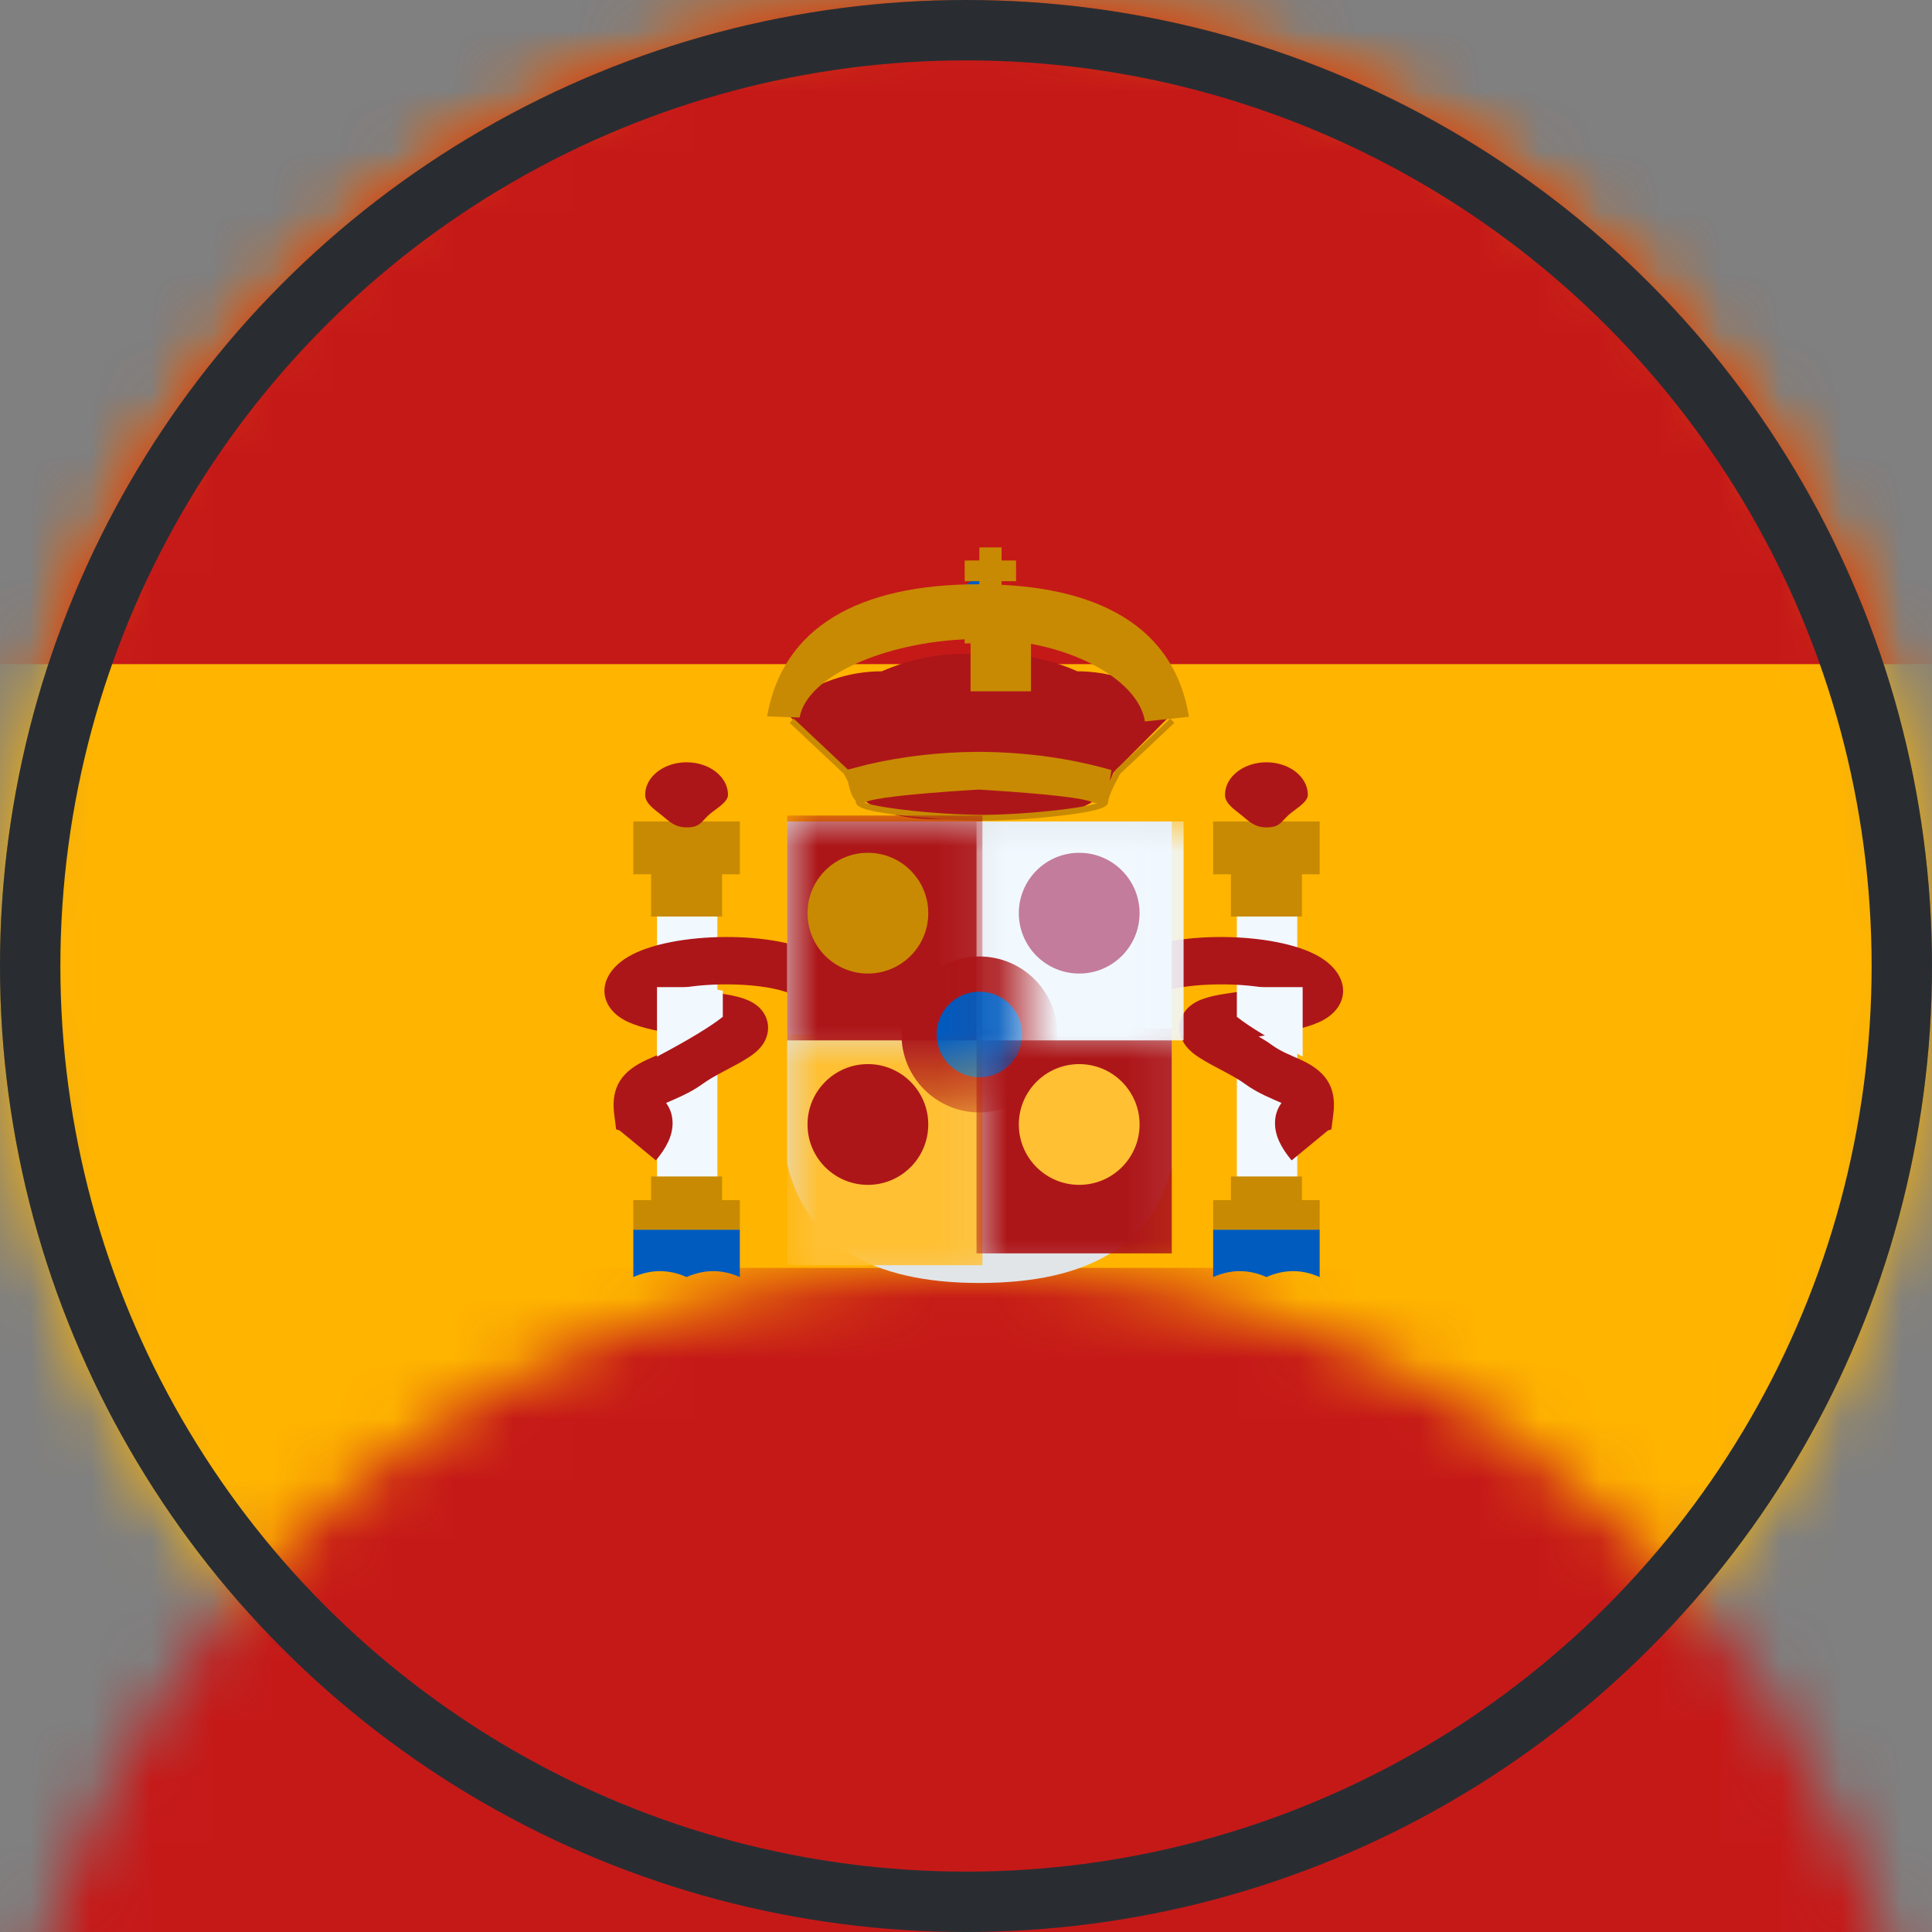
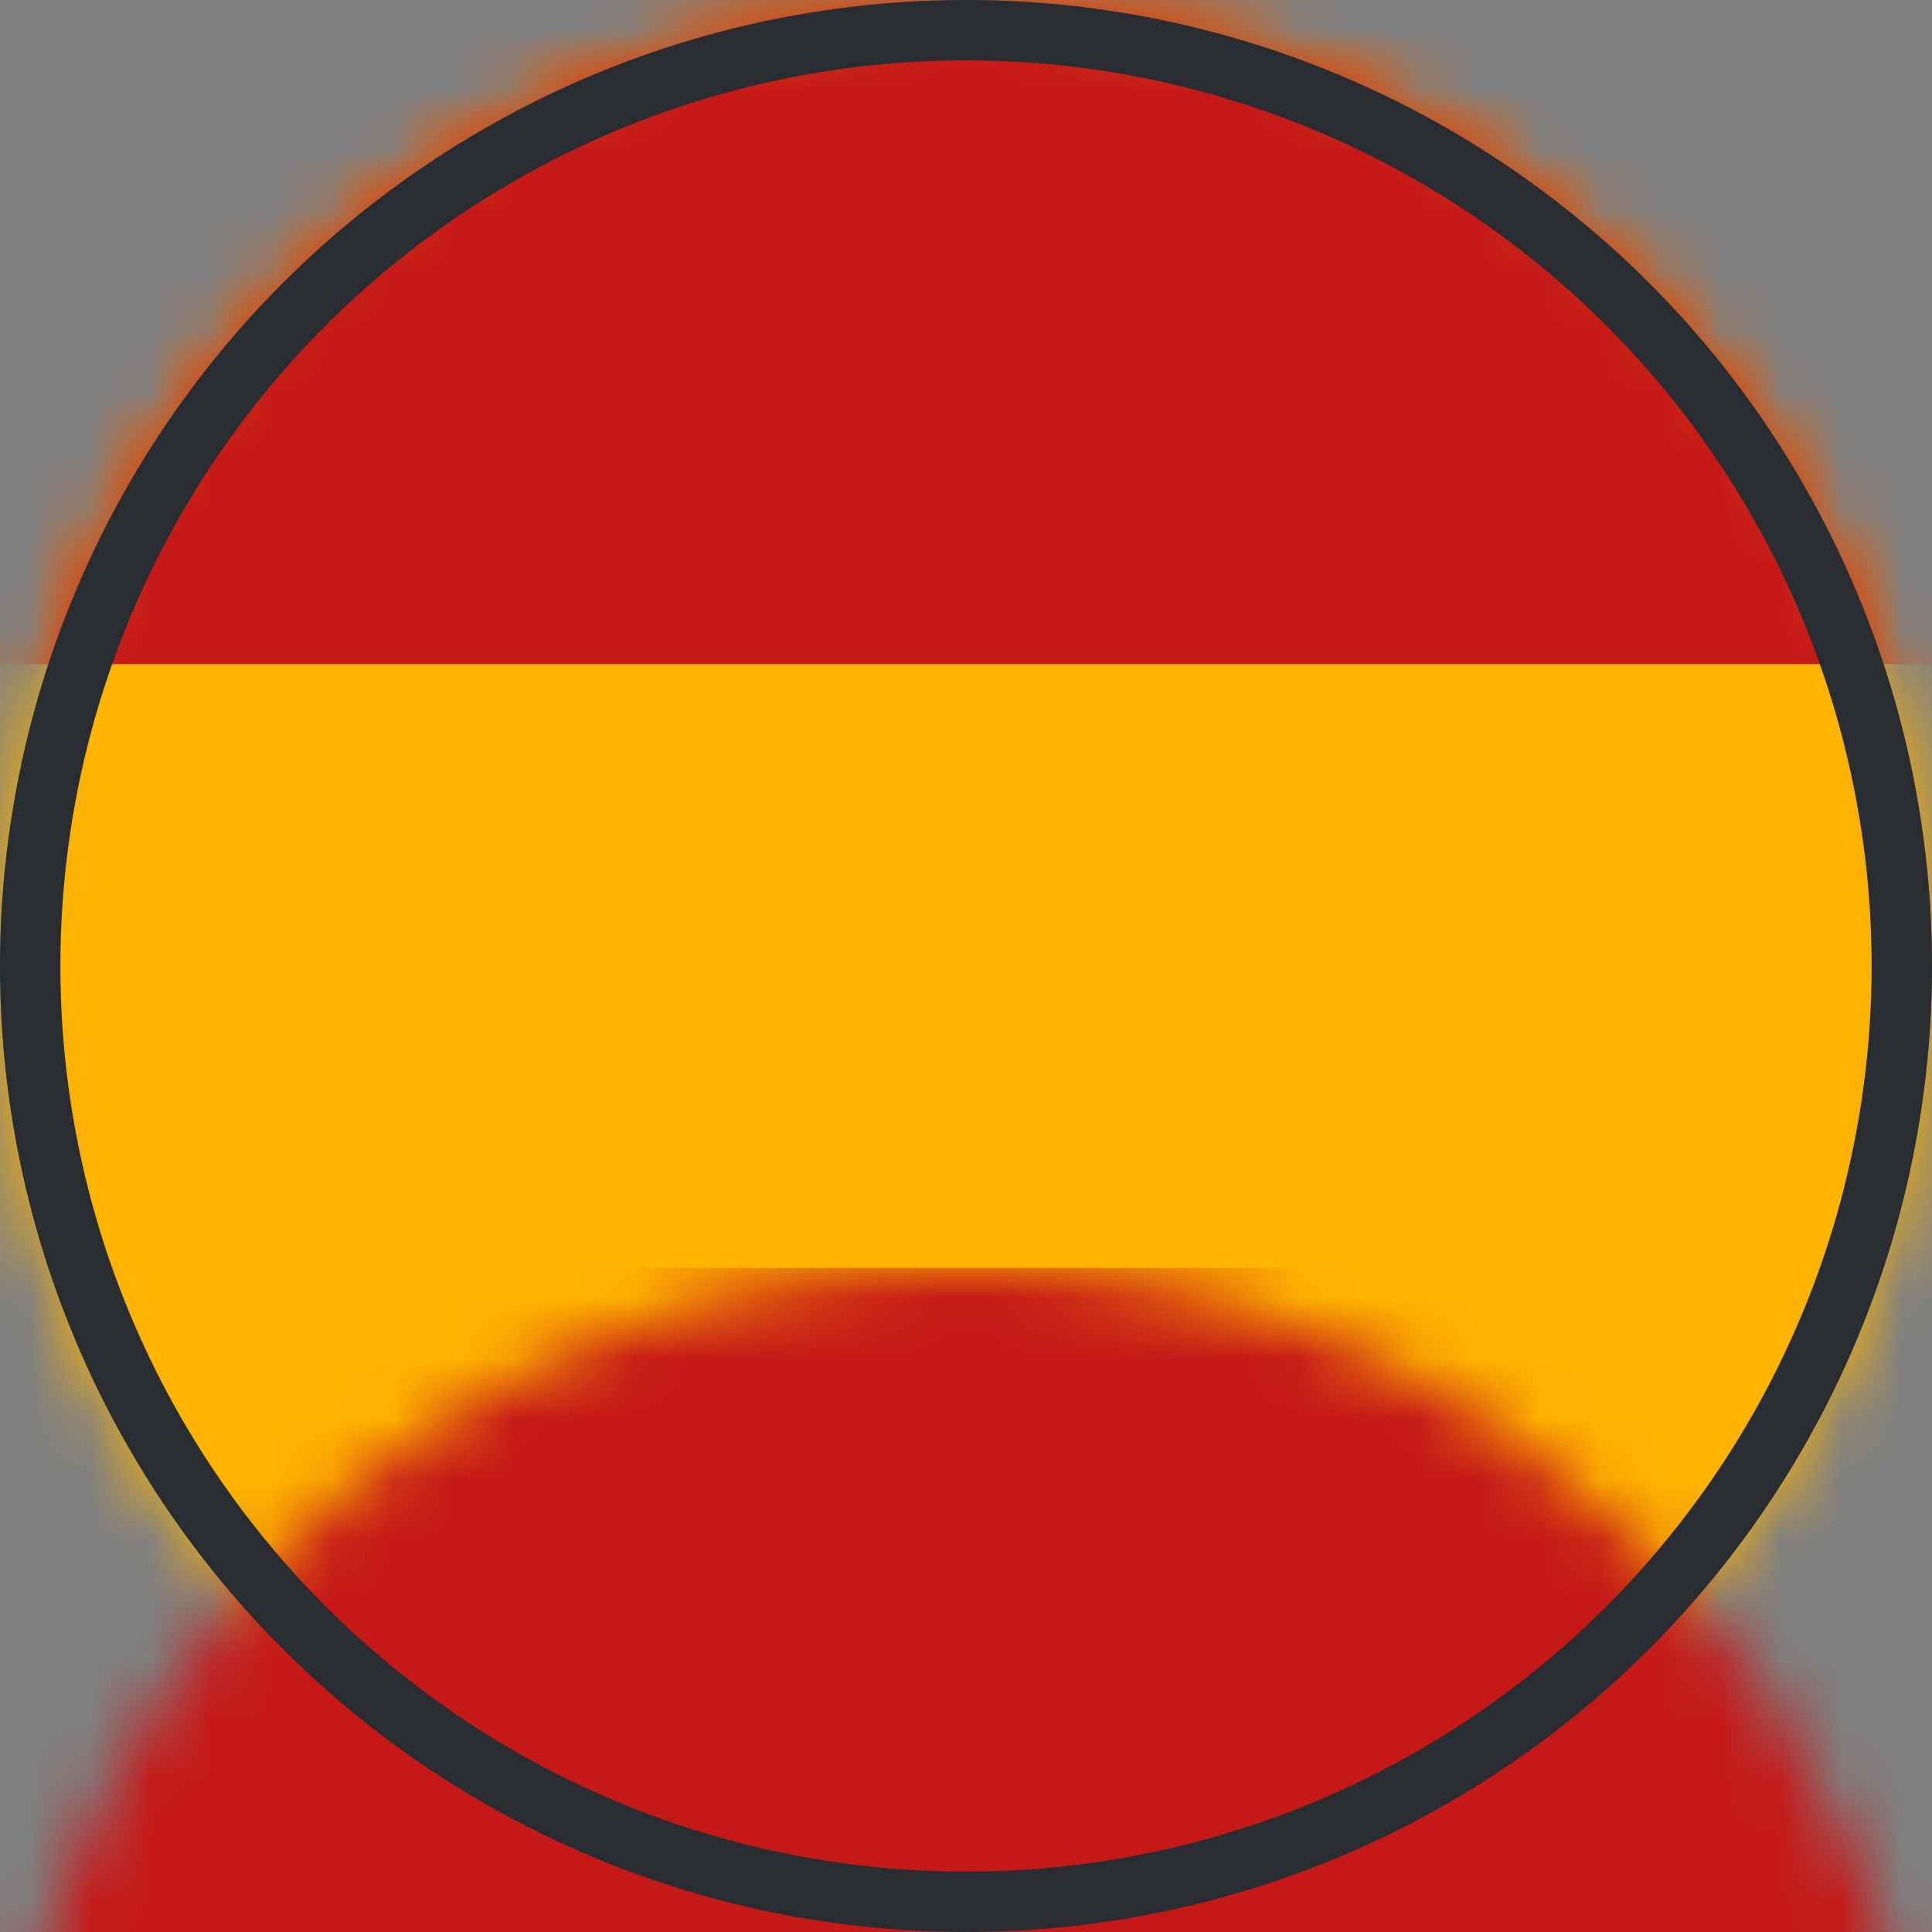
<svg xmlns="http://www.w3.org/2000/svg" xmlns:xlink="http://www.w3.org/1999/xlink" width="32px" height="32px" viewBox="0 0 32 32" version="1.1">
  <rect x="0" y="0" width="32" height="32" fill="#808080" stroke="none" />
  <title>ES</title>
  <defs>
    <circle id="path-1" cx="16" cy="16" r="16" />
-     <circle id="path-3" cx="16" cy="16" r="16" />
    <path d="M0,0 L1.764,0 L1.764,0.784 C1.617,0.719 1.47,0.686 1.323,0.686 C1.176,0.686 1.029,0.719 0.882,0.784 C0.735,0.719 0.588,0.686 0.441,0.686 C0.294,0.686 0.147,0.719 0,0.784 L0,0 Z" id="path-5" />
-     <path d="M0,0 L1.764,0 L1.764,0.784 C1.617,0.719 1.47,0.686 1.323,0.686 C1.176,0.686 1.029,0.719 0.882,0.784 C0.735,0.719 0.588,0.686 0.441,0.686 C0.294,0.686 0.147,0.719 0,0.784 L0,0 Z" id="path-7" />
    <path d="M0,0 L6.37,0 L6.37,5.723 C6.055,7.004 4.993,7.644 3.185,7.644 C1.377,7.644 0.315,6.987 0,5.673 L0,0 Z" id="path-9" />
  </defs>
  <g id="FamilyMarket_webshop_2020" stroke="none" stroke-width="1" fill="none" fill-rule="evenodd">
    <g id="FM_header_1440" transform="translate(-892, -1069)">
      <g id="content" transform="translate(0, 180)">
        <g id="Hit_week" transform="translate(40, 510)">
          <g id="product_list" transform="translate(410, 101)">
            <g id="ES" transform="translate(442, 278)">
              <mask id="mask-2" fill="white">
                <use xlink:href="#path-1" />
              </mask>
              <circle stroke="#292D32" cx="16" cy="16" r="15.5" />
              <rect id="color" fill="#FFB400" mask="url(#mask-2)" x="0" y="0" width="32" height="32" />
              <rect id="1" fill="#C51918" mask="url(#mask-2)" x="0" y="0" width="32" height="11" />
              <rect id="3" fill="#C51918" mask="url(#mask-2)" x="0" y="21" width="32" height="11" />
              <mask id="mask-4" fill="white">
                <use xlink:href="#path-3" />
              </mask>
              <circle stroke="#292D32" cx="16" cy="16" r="15.5" />
              <g id="mark" mask="url(#mask-4)">
                <g transform="translate(10, 9)">
                  <g id="pillars" stroke-width="1" fill="none" fill-rule="evenodd" transform="translate(0, 3.626)">
                    <rect id="Rectangle-76" fill="#F1F9FF" x="0.882" y="1.862" width="1" height="5.096" />
                    <path d="M2.254,0.98 L2.254,1.855 L1.96,1.854 L1.96,2.555 L0.784,2.555 L0.784,1.854 L0.49,1.855 L0.49,0.98 L2.254,0.98 Z" id="Combined-Shape" fill="#C88A02" />
                    <polygon id="Combined-Shape" fill="#C88A02" points="1.96 7.252 2.254 7.252 2.254 7.742 0.49 7.742 0.49 7.252 0.784 7.252 0.784 6.86 1.96 6.86" />
                    <path d="M1.372,1.078 C1.585,1.078 1.607,0.998 1.733,0.878 C1.83,0.785 2.058,0.669 2.058,0.539 C2.058,0.241 1.751,0 1.372,0 C0.993,0 0.686,0.241 0.686,0.539 C0.686,0.684 0.843,0.781 0.961,0.878 C1.086,0.98 1.178,1.078 1.372,1.078 Z" id="Oval-56" fill="#AD1619" />
                    <g id="water" transform="translate(0.49, 7.742)">
                      <mask id="mask-6" fill="white">
                        <use xlink:href="#path-5" />
                      </mask>
                      <use id="Rectangle-76" fill="#005BBF" xlink:href="#path-5" />
                    </g>
                    <rect id="Rectangle-76" fill="#F1F9FF" x="10.486" y="1.862" width="1" height="5.096" />
                    <path d="M11.858,0.98 L11.858,1.855 L11.564,1.854 L11.564,2.555 L10.388,2.555 L10.388,1.854 L10.094,1.855 L10.094,0.98 L11.858,0.98 Z" id="Combined-Shape" fill="#C88A02" />
                    <polygon id="Combined-Shape" fill="#C88A02" points="11.564 7.252 11.858 7.252 11.858 7.742 10.094 7.742 10.094 7.252 10.388 7.252 10.388 6.86 11.564 6.86" />
-                     <path d="M10.976,1.078 C11.189,1.078 11.211,0.998 11.337,0.878 C11.434,0.785 11.662,0.669 11.662,0.539 C11.662,0.241 11.355,0 10.976,0 C10.597,0 10.29,0.241 10.29,0.539 C10.29,0.684 10.447,0.781 10.565,0.878 C10.69,0.98 10.782,1.078 10.976,1.078 Z" id="Oval-56" fill="#AD1619" />
                    <g id="water" transform="translate(10.094, 7.742)">
                      <mask id="mask-8" fill="white">
                        <use xlink:href="#path-7" />
                      </mask>
                      <use id="Rectangle-76" fill="#005BBF" xlink:href="#path-7" />
                    </g>
                    <path d="M1.14,5.978 C1.14,6.185 1.041,6.38 0.864,6.594 L0.263,6.098 L0.205,6.08 L0.173,5.829 C0.114,5.366 0.312,5.109 0.72,4.924 C0.73,4.919 0.915,4.839 0.967,4.813 C1.053,4.772 1.124,4.731 1.191,4.683 C1.256,4.635 1.326,4.591 1.411,4.542 C0.906,4.46 0.633,4.401 0.424,4.31 C-0.077,4.095 -0.142,3.593 0.34,3.262 C0.996,2.81 2.753,2.769 3.524,3.167 L3.165,3.864 C2.786,3.669 1.926,3.632 1.323,3.732 C1.415,3.748 1.518,3.765 1.633,3.783 C1.705,3.794 1.957,3.833 1.977,3.836 C2.218,3.874 2.382,3.921 2.504,4.004 C2.752,4.173 2.789,4.478 2.612,4.703 C2.537,4.797 2.439,4.868 2.291,4.954 C2.243,4.982 2.192,5.01 2.124,5.046 C2.11,5.054 1.99,5.117 1.955,5.136 C1.814,5.212 1.721,5.267 1.652,5.317 C1.544,5.396 1.432,5.46 1.306,5.52 C1.238,5.553 1.044,5.638 1.045,5.637 C1.041,5.639 1.037,5.641 1.033,5.643 C1.101,5.735 1.14,5.847 1.14,5.978 Z M0.359,5.949 C0.359,5.948 0.36,5.947 0.36,5.946 C0.36,5.946 0.36,5.947 0.36,5.947 L0.359,5.949 Z M8.733,3.167 C9.504,2.769 11.262,2.81 11.918,3.262 C12.399,3.593 12.335,4.095 11.834,4.31 C11.625,4.401 11.352,4.46 10.847,4.542 C10.931,4.591 11.002,4.635 11.067,4.683 C11.133,4.731 11.204,4.772 11.29,4.813 C11.343,4.839 11.527,4.919 11.538,4.924 C11.946,5.109 12.144,5.366 12.084,5.829 L12.052,6.08 L11.995,6.098 L11.393,6.594 C11.217,6.38 11.118,6.185 11.118,5.978 C11.118,5.847 11.157,5.735 11.225,5.643 C11.221,5.641 11.217,5.639 11.213,5.637 C11.214,5.638 11.019,5.553 10.951,5.52 C10.825,5.46 10.714,5.396 10.606,5.317 C10.537,5.267 10.444,5.212 10.303,5.136 C10.268,5.117 10.148,5.054 10.134,5.046 C10.065,5.01 10.014,4.982 9.967,4.954 C9.819,4.868 9.721,4.797 9.646,4.703 C9.469,4.478 9.506,4.173 9.754,4.004 C9.876,3.921 10.04,3.874 10.281,3.836 C10.301,3.833 10.553,3.794 10.625,3.783 C10.74,3.765 10.843,3.748 10.934,3.732 C10.332,3.632 9.471,3.669 9.093,3.864 Z" id="ribbons" fill="#AD1619" fill-rule="nonzero" />
                    <path d="M1.683,3.724 L1.972,3.784 L1.972,4.215 C1.767,4.379 1.403,4.599 0.882,4.875 L0.882,3.724 L1.683,3.724 Z" id="Path-329" fill="#F1F9FF" fill-rule="nonzero" />
                    <path d="M11.287,3.724 L11.576,3.784 L11.576,4.215 C11.371,4.379 11.007,4.599 10.486,4.875 L10.486,3.724 L11.287,3.724 Z" id="Path-329" fill="#F1F9FF" fill-rule="nonzero" transform="translate(11.031, 4.3) scale(-1, 1) translate(-11.031, -4.3) " />
                  </g>
                  <g id="crown" stroke-width="1" fill="none" fill-rule="evenodd" transform="translate(0.994, 0)">
                    <path d="M5.246,1.844 L5.246,1.846 L5.474,1.833 C5.938,1.823 6.397,1.918 6.851,2.119 C7.403,2.119 7.931,2.3 8.435,2.662 L8.435,2.805 L7.447,3.798 C7.249,4.346 6.897,4.375 6.622,4.466 C6.532,4.496 5.242,4.531 5.242,4.531 L5.241,4.528 L5.022,4.551 C3.859,4.649 3.19,4.398 3.015,3.798 L2.027,2.805 L2.027,2.662 C2.531,2.3 3.058,2.119 3.61,2.119 C4.157,1.883 4.703,1.791 5.246,1.844 Z" id="Combined-Shape" fill="#AD1619" />
-                     <path d="M8.389,2.902 L8.456,2.974 L7.557,3.819 C7.426,4.061 7.36,4.22 7.36,4.286 C7.36,4.388 7.097,4.447 6.584,4.509 C6.235,4.551 5.831,4.581 5.477,4.591 L5.307,4.593 L5.271,4.593 L5.222,4.595 L5.065,4.591 C4.711,4.581 4.307,4.551 3.958,4.509 C3.445,4.447 3.182,4.388 3.182,4.286 L3.179,4.265 C3.126,4.212 3.083,4.108 3.052,3.95 C3.033,3.91 3.01,3.866 2.985,3.819 L2.086,2.974 L2.153,2.902 L3.05,3.747 L3.378,3.662 C3.953,3.529 4.553,3.459 5.178,3.453 L5.198,3.453 L5.257,3.453 C6.013,3.46 6.731,3.56 7.413,3.754 C7.405,3.823 7.396,3.886 7.385,3.942 L7.413,3.883 L7.475,3.766 L7.484,3.753 L8.389,2.902 Z M5.257,4.076 L5.218,4.078 L5.178,4.076 L5.214,4.078 L5.038,4.089 C4.048,4.153 3.48,4.22 3.333,4.288 L3.322,4.291 L3.343,4.3 C3.372,4.309 3.408,4.319 3.451,4.329 C3.577,4.358 3.757,4.386 3.969,4.412 C4.385,4.462 4.88,4.495 5.273,4.497 C5.662,4.495 6.157,4.462 6.573,4.412 C6.785,4.386 6.965,4.358 7.091,4.329 C7.129,4.32 7.162,4.311 7.189,4.303 L7.148,4.303 L7.102,4.288 C6.956,4.22 6.387,4.153 5.397,4.089 L5.221,4.078 L5.257,4.076 Z" id="Combined-Shape" fill="#C88A02" fill-rule="nonzero" />
+                     <path d="M8.389,2.902 L8.456,2.974 L7.557,3.819 C7.426,4.061 7.36,4.22 7.36,4.286 C7.36,4.388 7.097,4.447 6.584,4.509 C6.235,4.551 5.831,4.581 5.477,4.591 L5.307,4.593 L5.271,4.593 L5.222,4.595 L5.065,4.591 C4.711,4.581 4.307,4.551 3.958,4.509 C3.445,4.447 3.182,4.388 3.182,4.286 L3.179,4.265 C3.126,4.212 3.083,4.108 3.052,3.95 C3.033,3.91 3.01,3.866 2.985,3.819 L2.086,2.974 L2.153,2.902 L3.05,3.747 L3.378,3.662 C3.953,3.529 4.553,3.459 5.178,3.453 L5.198,3.453 L5.257,3.453 C6.013,3.46 6.731,3.56 7.413,3.754 C7.405,3.823 7.396,3.886 7.385,3.942 L7.413,3.883 L7.475,3.766 L7.484,3.753 L8.389,2.902 Z M5.257,4.076 L5.218,4.078 L5.178,4.076 L5.214,4.078 L5.038,4.089 C4.048,4.153 3.48,4.22 3.333,4.288 L3.322,4.291 L3.343,4.3 C3.372,4.309 3.408,4.319 3.451,4.329 C4.385,4.462 4.88,4.495 5.273,4.497 C5.662,4.495 6.157,4.462 6.573,4.412 C6.785,4.386 6.965,4.358 7.091,4.329 C7.129,4.32 7.162,4.311 7.189,4.303 L7.148,4.303 L7.102,4.288 C6.956,4.22 6.387,4.153 5.397,4.089 L5.221,4.078 L5.257,4.076 Z" id="Combined-Shape" fill="#C88A02" fill-rule="nonzero" />
                    <path d="M5.229,1.179 C5.392,1.179 5.523,1.047 5.523,0.885 C5.523,0.722 5.392,0.591 5.229,0.591 C5.067,0.591 4.935,0.722 4.935,0.885 C4.935,1.047 5.067,1.179 5.229,1.179 Z" id="Oval-55" fill="#005BBF" />
                    <path d="M5.595,0.067 L5.595,0.283 L5.835,0.284 L5.835,0.627 L5.595,0.626 L5.595,1.312 L5.835,1.313 L5.835,1.656 L4.984,1.656 L4.984,1.313 L5.227,1.312 L5.227,0.626 L4.984,0.627 L4.984,0.284 L5.227,0.283 L5.228,0.067 L5.595,0.067 Z" id="Combined-Shape" fill="#C88A02" fill-rule="nonzero" />
                    <rect id="Rectangle-77" fill="#C88A02" x="5.082" y="1.176" width="1" height="1.274" />
                    <path d="M2.25,2.885 L1.712,2.865 C1.966,1.397 3.217,0.677 5.216,0.677 C7.217,0.677 8.464,1.4 8.698,2.873 L7.97,2.949 C7.856,2.232 6.655,1.584 5.226,1.584 C3.795,1.584 2.375,2.162 2.25,2.885 Z" id="Path-2" fill="#C88A02" fill-rule="nonzero" />
                  </g>
                  <g id="shield" stroke-width="1" fill="none" fill-rule="evenodd" transform="translate(3.038, 4.606)">
                    <mask id="mask-10" fill="white">
                      <use xlink:href="#path-9" />
                    </mask>
                    <use id="Rectangle-78" fill="#E1E5E8" opacity="0.3" xlink:href="#path-9" />
-                     <rect id="Rectangle-79" fill="#FFC034" fill-rule="nonzero" mask="url(#mask-10)" x="0" y="3.528" width="3.234" height="3.822" />
                    <rect id="Rectangle-79" fill="#AD1619" fill-rule="nonzero" mask="url(#mask-10)" x="0" y="-0.098" width="3.234" height="3.724" />
                    <rect id="Rectangle-79" fill="#AD1619" fill-rule="nonzero" mask="url(#mask-10)" x="3.136" y="3.43" width="3.234" height="3.724" />
                    <rect id="Rectangle-79" fill="#F1F9FF" mask="url(#mask-10)" x="3.136" y="0" width="3.43" height="3.626" />
                    <path d="M5.259,7.156 C3.876,7.265 3.184,6.873 3.184,5.981 C3.171,6.765 2.441,7.156 0.997,7.156 L0.997,8.213 L5.259,8.213 L5.259,7.156 Z" id="Path-330" fill="#F1F9FF" mask="url(#mask-10)" />
                    <ellipse id="Oval-57" stroke="#AD1619" stroke-width="0.583" fill="#005BBF" mask="url(#mask-10)" cx="3.185" cy="3.528" rx="1" ry="1" />
                  </g>
                  <circle id="Oval-75" fill="#C88A02" fill-rule="evenodd" cx="4.375" cy="6.125" r="1" />
                  <circle id="Oval-75" fill="#C37C9C" fill-rule="evenodd" cx="7.875" cy="6.125" r="1" />
                  <circle id="Oval-75" fill="#FFC034" fill-rule="evenodd" cx="7.875" cy="9.625" r="1" />
                  <circle id="Oval-75" fill="#AD1619" fill-rule="nonzero" cx="4.375" cy="9.625" r="1" />
                </g>
              </g>
            </g>
          </g>
        </g>
      </g>
    </g>
  </g>
</svg>